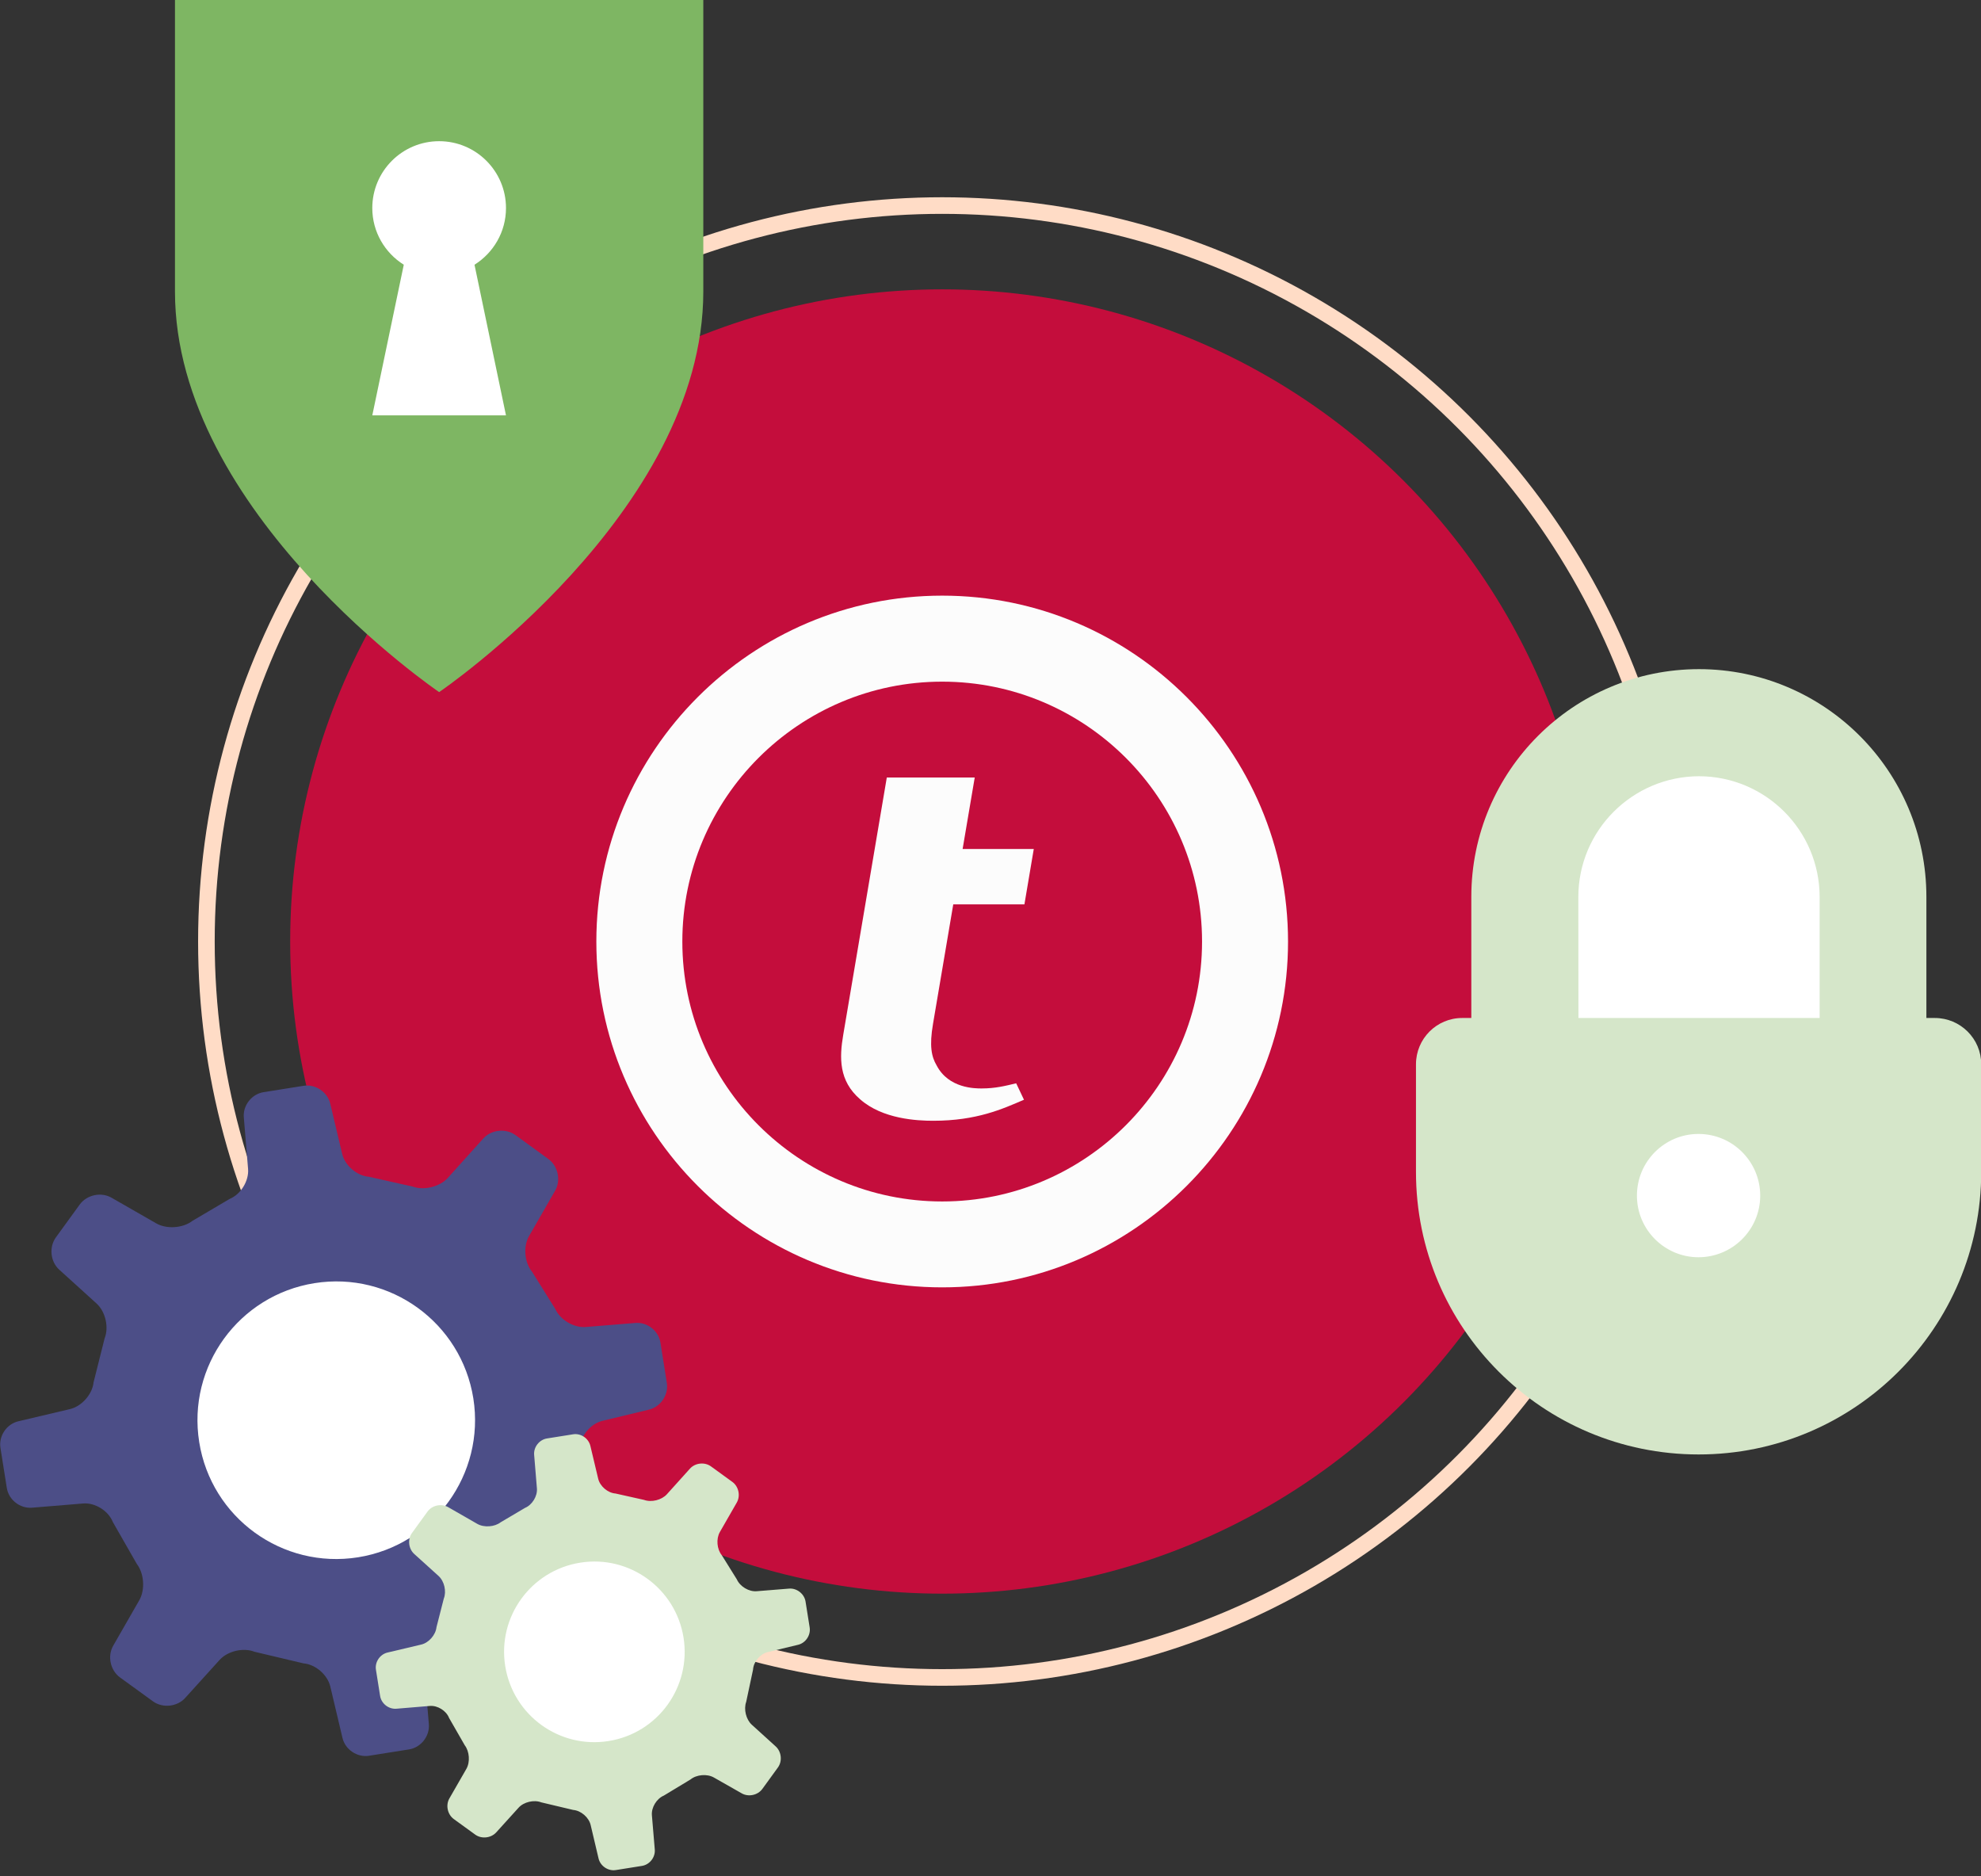
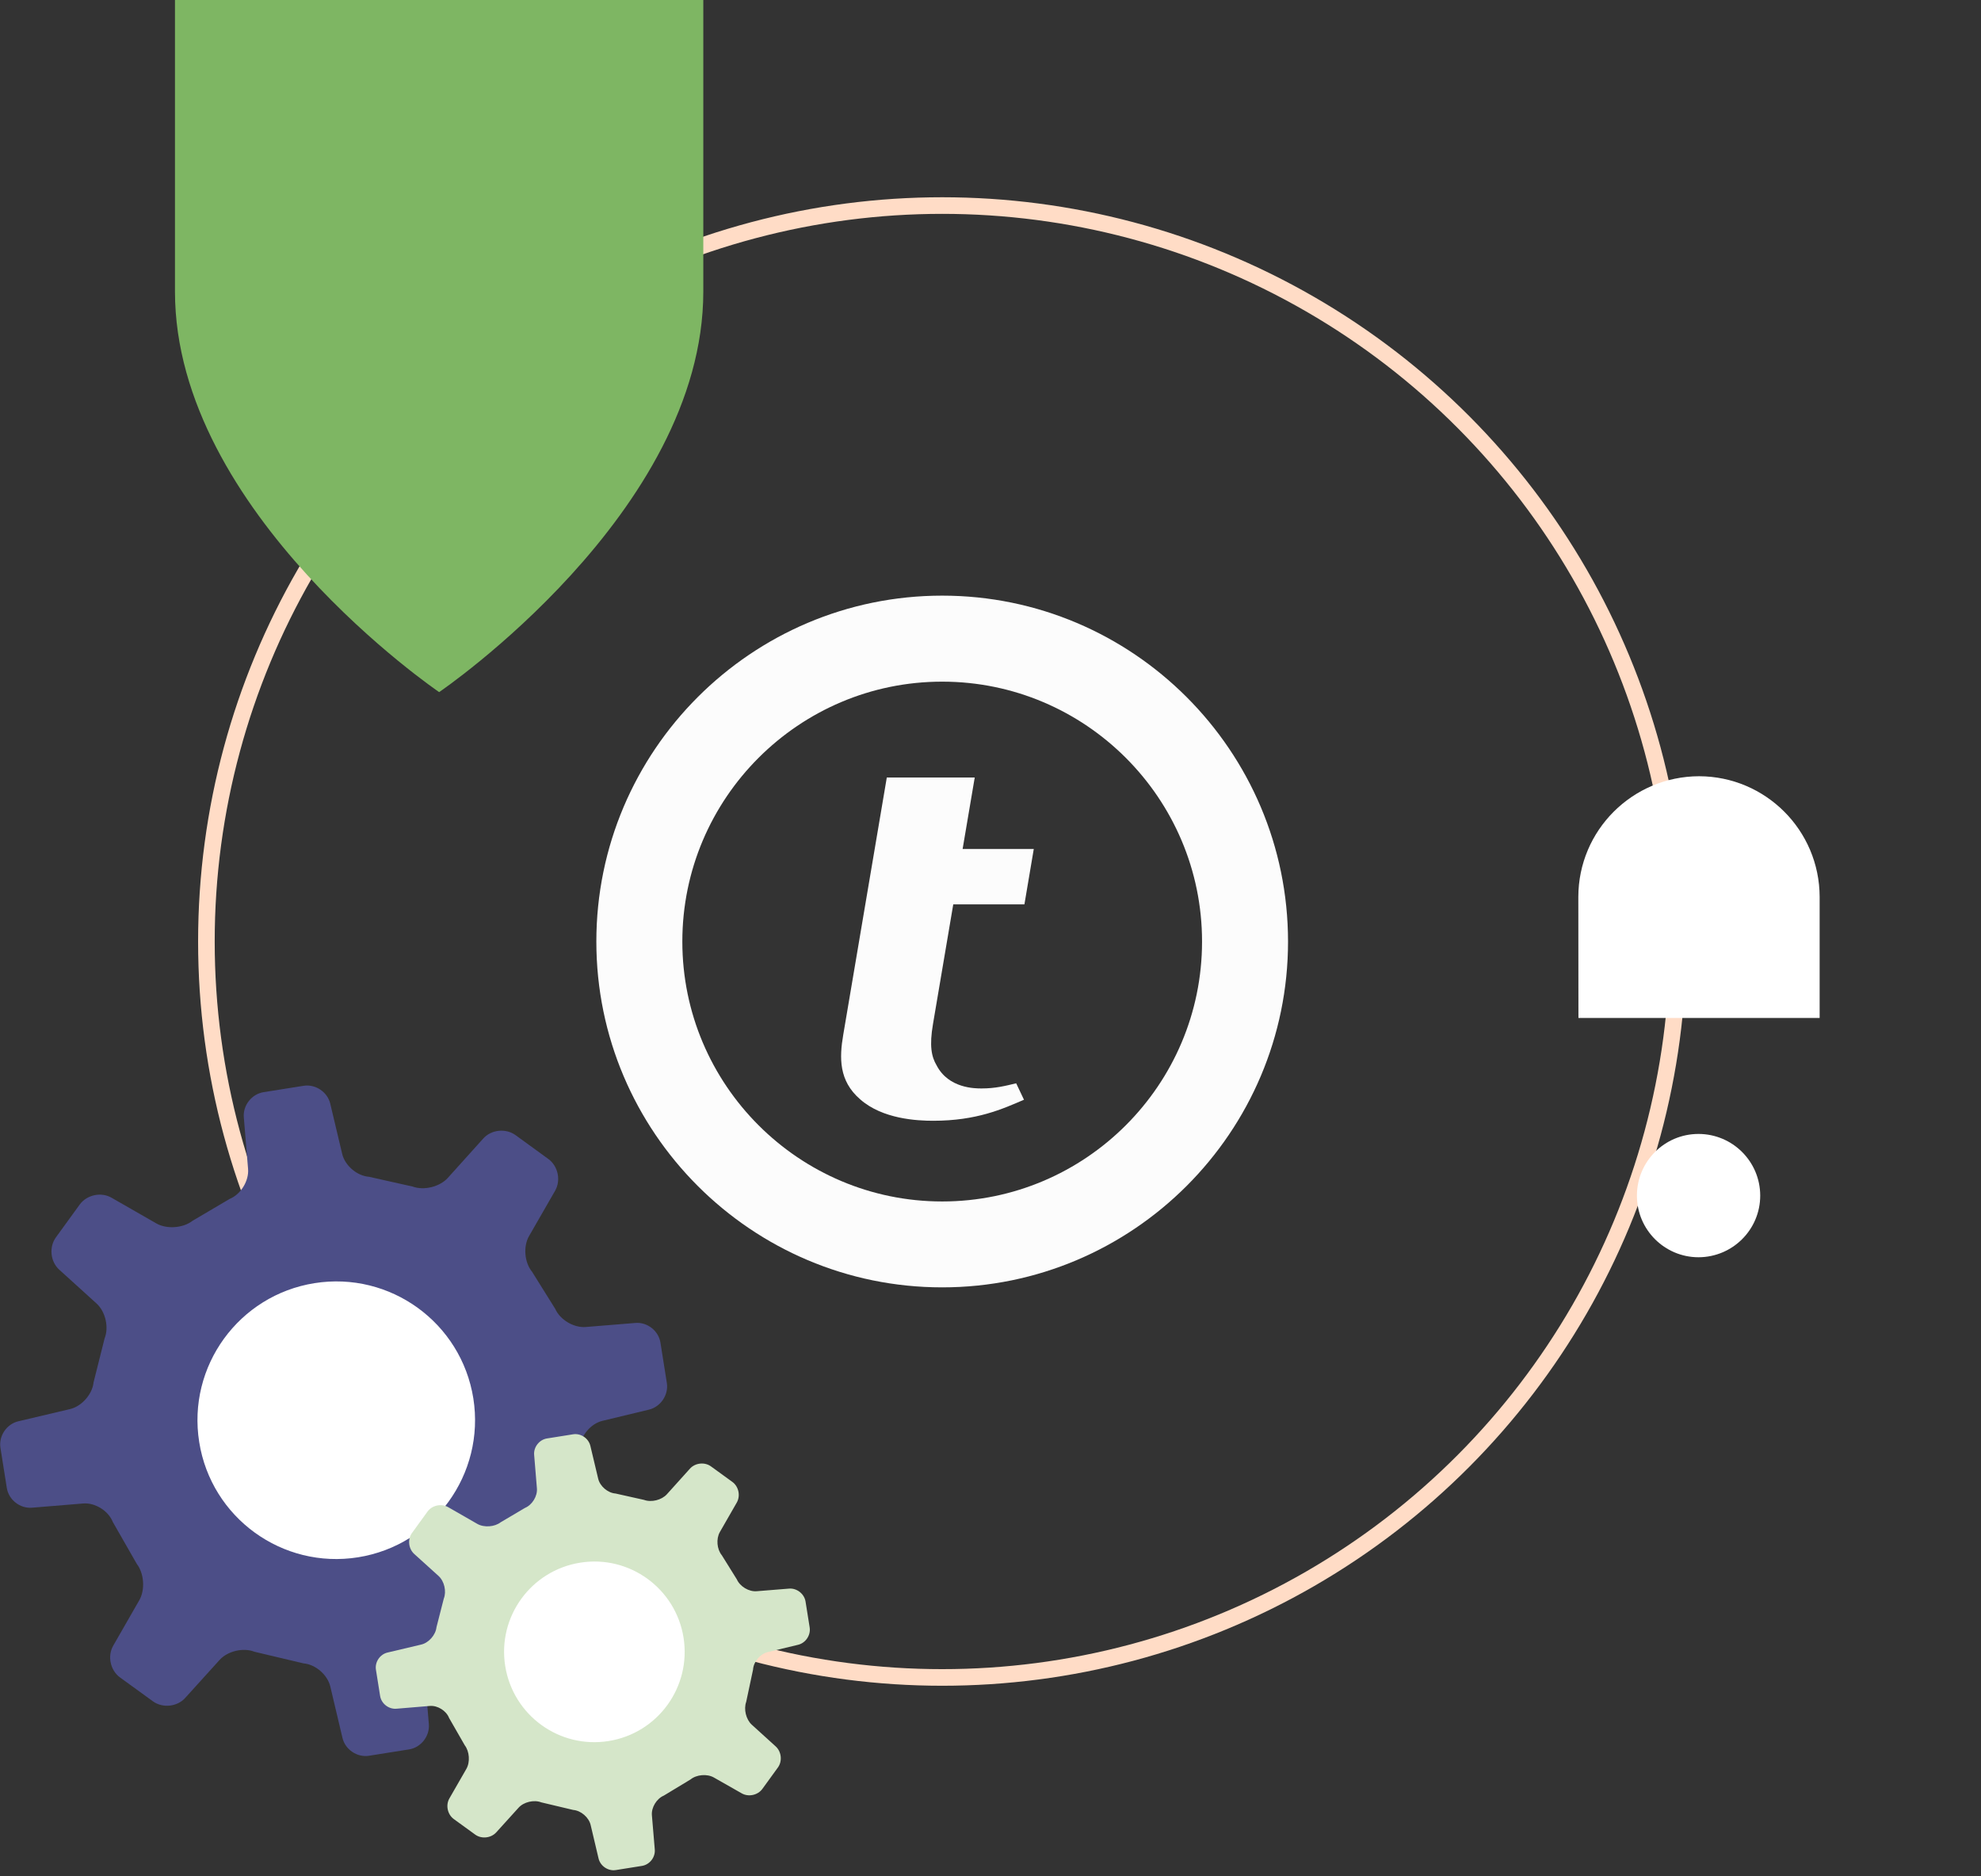
<svg xmlns="http://www.w3.org/2000/svg" version="1.1" id="Layer_1" x="0px" y="0px" width="358px" height="339px" viewBox="0 0 358 339" style="enable-background:new 0 0 358 339;" xml:space="preserve">
  <rect x="0" y="0" width="358" height="339" fill="#333333" stroke="none" />
  <style type="text/css">
	.st0{fill:#C40D3C;}
	.st1{fill:none;stroke:#FFDCC6;stroke-width:3;stroke-miterlimit:10;}
	.st2{fill:#D5E6C9;}
	.st3{fill:#FFFFFF;}
	.st4{fill:#FCFCFC;}
	.st5{fill:#4C4E87;}
	.st6{fill:#7EB663;}
</style>
-   <circle class="st0" cx="170.27" cy="170.11" r="117.83" />
  <circle class="st1" cx="170.27" cy="170.11" r="132.97" />
  <g>
-     <path class="st2" d="M349.66,183.93h-1.53v-21.88c0-22.72-18.39-41.13-41.09-41.15c-22.73,0.01-41.15,18.43-41.15,41.15v21.88   h-1.65c-4.62,0-8.35,3.75-8.35,8.37v19.41c-0.02,28.22,22.87,51.08,51.08,51.08c28.2,0,51.07-22.86,51.07-51.08v-19.43   C358.04,187.68,354.28,183.93,349.66,183.93z" />
    <path class="st3" d="M328.83,183.93h-43.58l-0.02-21.88c0.02-12.05,9.8-21.77,21.82-21.8c12.01,0.03,21.76,9.75,21.79,21.8V183.93z   " />
    <path class="st3" d="M306.94,227.16c-6.13-0.01-11.12-4.99-11.12-11.13c0-6.17,4.99-11.15,11.12-11.15   c6.16,0,11.16,4.99,11.16,11.15C318.1,222.17,313.1,227.15,306.94,227.16z" />
  </g>
  <g>
    <path class="st4" d="M170.27,107.62c-34.45,0-62.5,28.03-62.5,62.5c0,34.45,28.04,62.48,62.5,62.48c34.46,0,62.5-28.03,62.5-62.48   C232.76,135.65,204.73,107.62,170.27,107.62z M170.27,217.08c-25.89,0-46.96-21.07-46.96-46.96c0-25.9,21.07-46.96,46.96-46.96   c25.89,0,46.96,21.07,46.96,46.96C217.23,196.01,196.16,217.08,170.27,217.08z" />
    <path class="st4" d="M173.96,153.4h12.86l-1.69,10h-12.86L168.61,185c-0.68,3.96-0.28,5.92,0.65,7.49   c2.16,4.17,6.94,4.17,8.13,4.17c2.51,0,4.26-0.46,6.25-0.93l1.41,2.97c-3.87,1.66-8.53,3.8-16.41,3.8c-2.87,0-9.15-0.29-13.21-3.89   c-3.86-3.34-3.75-7.5-3.04-11.66l7.87-46.47h15.89L173.96,153.4L173.96,153.4z" />
  </g>
  <path class="st5" d="M114.83,239.03l-8.97,0.73c-2.16,0.18-4.65-1.3-5.53-3.29l-4.17-6.68c-1.38-1.67-1.64-4.57-0.55-6.46l4.71-8.19  c1.08-1.88,0.53-4.46-1.23-5.74l-5.93-4.31c-1.76-1.27-4.38-1-5.83,0.62l-6.4,7.11c-1.45,1.61-4.31,2.32-6.35,1.57l-7.9-1.77  c-2.16-0.16-4.34-2.02-4.84-4.13l-2.16-9.09c-0.51-2.11-2.67-3.56-4.81-3.22l-7.24,1.15c-2.14,0.34-3.75,2.39-3.57,4.55l0.77,9.32  c0.18,2.16-1.32,4.6-3.33,5.42l-6.72,3.96c-1.71,1.33-4.66,1.54-6.54,0.46l-8.09-4.64c-1.88-1.08-4.46-0.52-5.74,1.23l-4.31,5.94  c-1.27,1.76-1,4.39,0.61,5.84l6.74,6.11c1.61,1.46,2.26,4.3,1.45,6.31l-1.99,7.93c-0.22,2.16-2.14,4.33-4.25,4.83l-9.36,2.21  c-2.11,0.5-3.56,2.66-3.22,4.8l1.15,7.24c0.34,2.15,2.39,3.75,4.55,3.57l9.25-0.76c2.16-0.18,4.57,1.33,5.36,3.35l4.34,7.58  c1.32,1.72,1.52,4.67,0.44,6.55l-4.71,8.21c-1.08,1.88-0.53,4.46,1.23,5.74l5.94,4.31c1.76,1.28,4.39,1,5.84-0.61l6.21-6.86  c1.45-1.61,4.3-2.28,6.31-1.48l8.86,2.1c2.17,0.18,4.34,2.06,4.84,4.18l2.2,9.29c0.5,2.11,2.66,3.56,4.8,3.22l7.24-1.15  c2.14-0.34,3.75-2.39,3.57-4.55l-0.8-9.52c-0.18-2.16,1.31-4.62,3.31-5.45l7.43-4.49c1.69-1.36,4.6-1.61,6.49-0.53l7.73,4.4  c1.88,1.07,4.47,0.52,5.74-1.24l4.3-5.94c1.27-1.75,1-4.38-0.61-5.84l-6.64-6.02c-1.61-1.46-2.31-4.32-1.57-6.36l1.91-8.96  c0.13-2.17,1.96-4.35,4.07-4.86l8.43-2.03c2.11-0.51,3.56-2.68,3.22-4.82l-1.15-7.24C119.04,240.46,116.99,238.85,114.83,239.03z" />
  <path class="st3" d="M64.71,281.37c-13.68,2.18-26.54-7.14-28.71-20.82c-2.18-13.68,7.15-26.53,20.83-28.71  c13.68-2.18,26.53,7.14,28.71,20.82C87.7,266.34,78.38,279.19,64.71,281.37z" />
  <path class="st2" d="M142.59,287.03l-5.84,0.47c-1.41,0.12-3.02-0.85-3.59-2.14l-2.71-4.35c-0.9-1.09-1.06-2.97-0.36-4.2l3.06-5.33  c0.7-1.23,0.34-2.9-0.8-3.73l-3.86-2.8c-1.14-0.83-2.85-0.65-3.8,0.4l-4.17,4.63c-0.95,1.05-2.8,1.51-4.13,1.02l-5.14-1.15  c-1.41-0.1-2.83-1.31-3.15-2.69l-1.41-5.92c-0.33-1.37-1.73-2.32-3.13-2.09l-4.71,0.75c-1.39,0.22-2.44,1.56-2.32,2.96l0.5,6.06  c0.12,1.41-0.86,2.99-2.16,3.53l-4.37,2.58c-1.12,0.87-3.03,1-4.25,0.3l-5.26-3.02c-1.23-0.7-2.9-0.34-3.73,0.8l-2.8,3.86  c-0.83,1.14-0.65,2.85,0.4,3.8l4.39,3.97c1.05,0.95,1.47,2.79,0.95,4.1L78.88,294c-0.15,1.4-1.39,2.82-2.76,3.14l-6.09,1.44  c-1.37,0.32-2.32,1.73-2.09,3.12l0.75,4.71c0.22,1.4,1.55,2.44,2.96,2.32l6.02-0.5c1.4-0.12,2.98,0.86,3.49,2.18l2.83,4.93  c0.86,1.12,0.99,3.04,0.29,4.26l-3.07,5.34c-0.7,1.22-0.34,2.9,0.8,3.73l3.86,2.8c1.14,0.83,2.85,0.65,3.8-0.39l4.04-4.46  c0.94-1.05,2.8-1.48,4.11-0.97l5.77,1.37c1.41,0.12,2.82,1.34,3.15,2.72l1.43,6.05c0.33,1.37,1.73,2.32,3.13,2.09l4.71-0.75  c1.39-0.22,2.44-1.55,2.32-2.96l-0.52-6.19c-0.12-1.41,0.85-3,2.15-3.55l4.83-2.92c1.1-0.89,2.99-1.05,4.22-0.35l5.03,2.86  c1.22,0.7,2.91,0.34,3.74-0.81l2.8-3.86c0.83-1.14,0.65-2.85-0.39-3.8l-4.32-3.92c-1.05-0.95-1.5-2.81-1.02-4.14l1.24-5.83  c0.08-1.41,1.28-2.83,2.65-3.16l5.49-1.32c1.37-0.33,2.31-1.74,2.09-3.14l-0.75-4.71C145.33,287.96,143.99,286.91,142.59,287.03z" />
  <path class="st3" d="M109.98,314.57c-8.9,1.42-17.26-4.65-18.68-13.55c-1.42-8.9,4.65-17.26,13.55-18.68  c8.9-1.42,17.26,4.65,18.68,13.55C124.94,304.8,118.88,313.16,109.98,314.57z" />
  <g>
    <path class="st6" d="M31.62,0v52.67c0,39.98,47.74,72.38,47.74,72.38s47.74-32.41,47.74-72.38V0H31.62z" />
-     <path class="st3" d="M91.44,75.05H67.28l5.69-27.22c-3.41-2.14-5.69-5.92-5.69-10.24c0-6.67,5.41-12.08,12.08-12.08   c6.67,0,12.08,5.41,12.08,12.08c0,4.32-2.28,8.1-5.69,10.24L91.44,75.05z" />
  </g>
</svg>